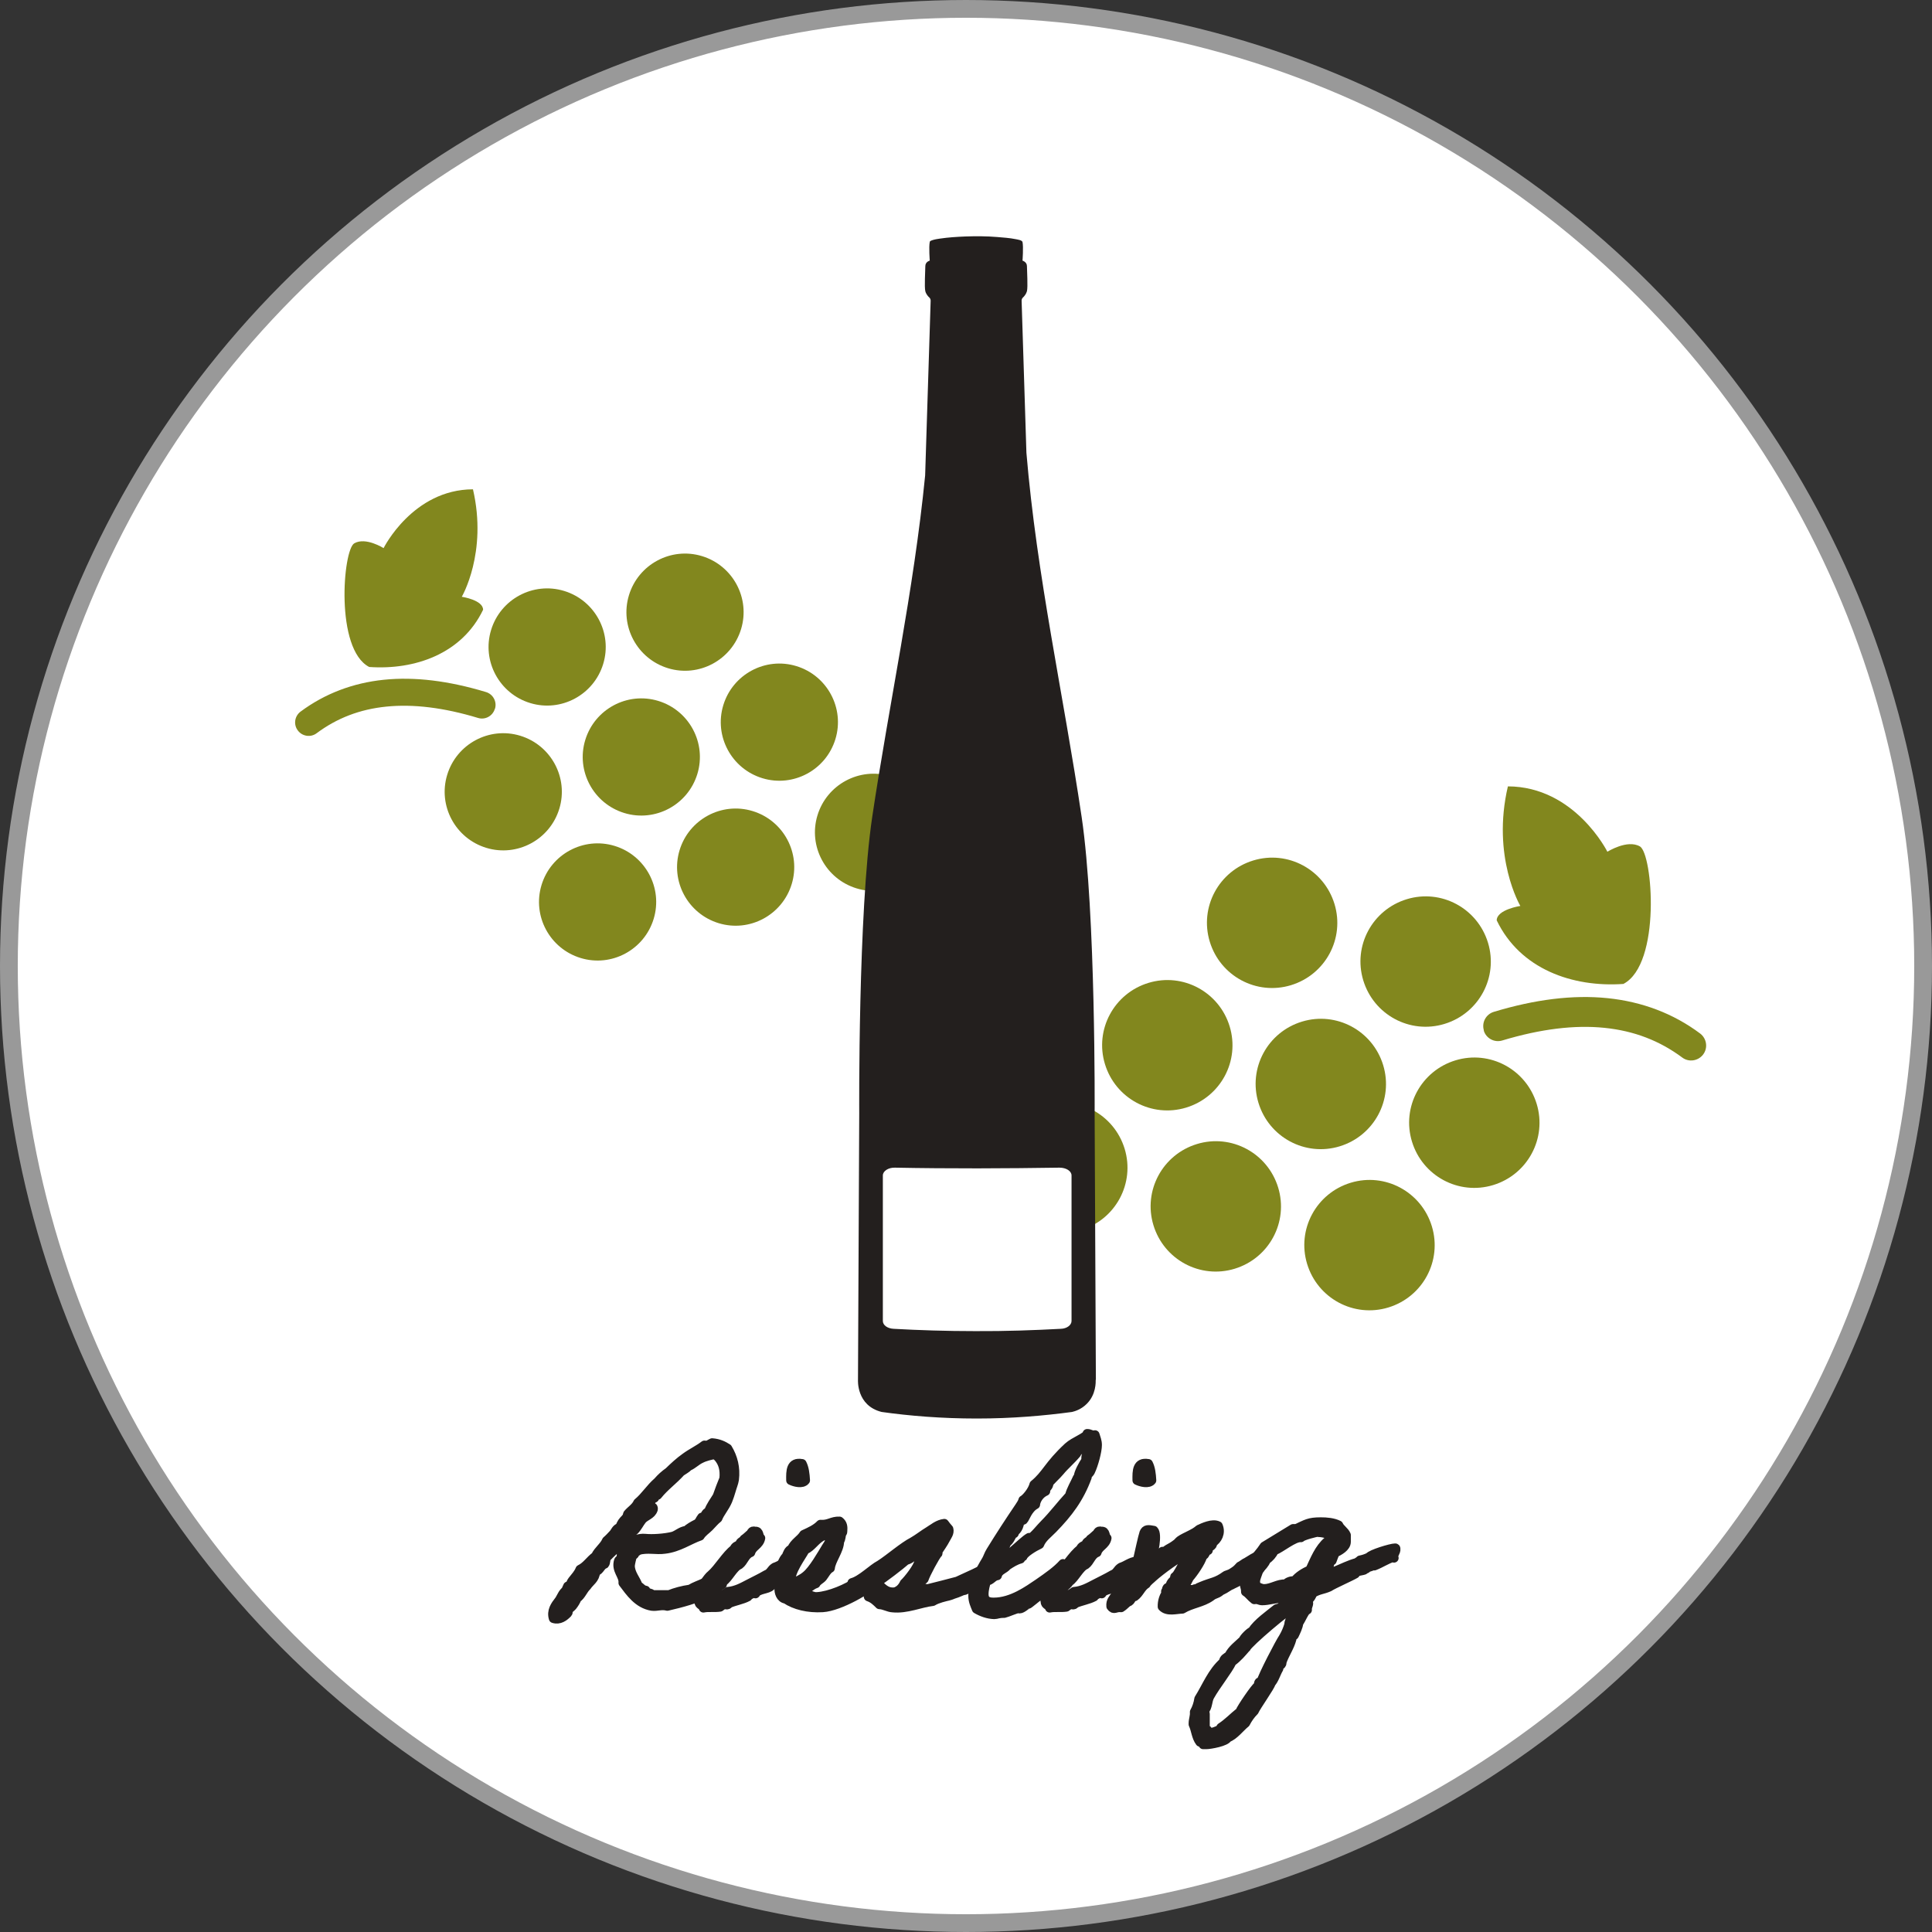
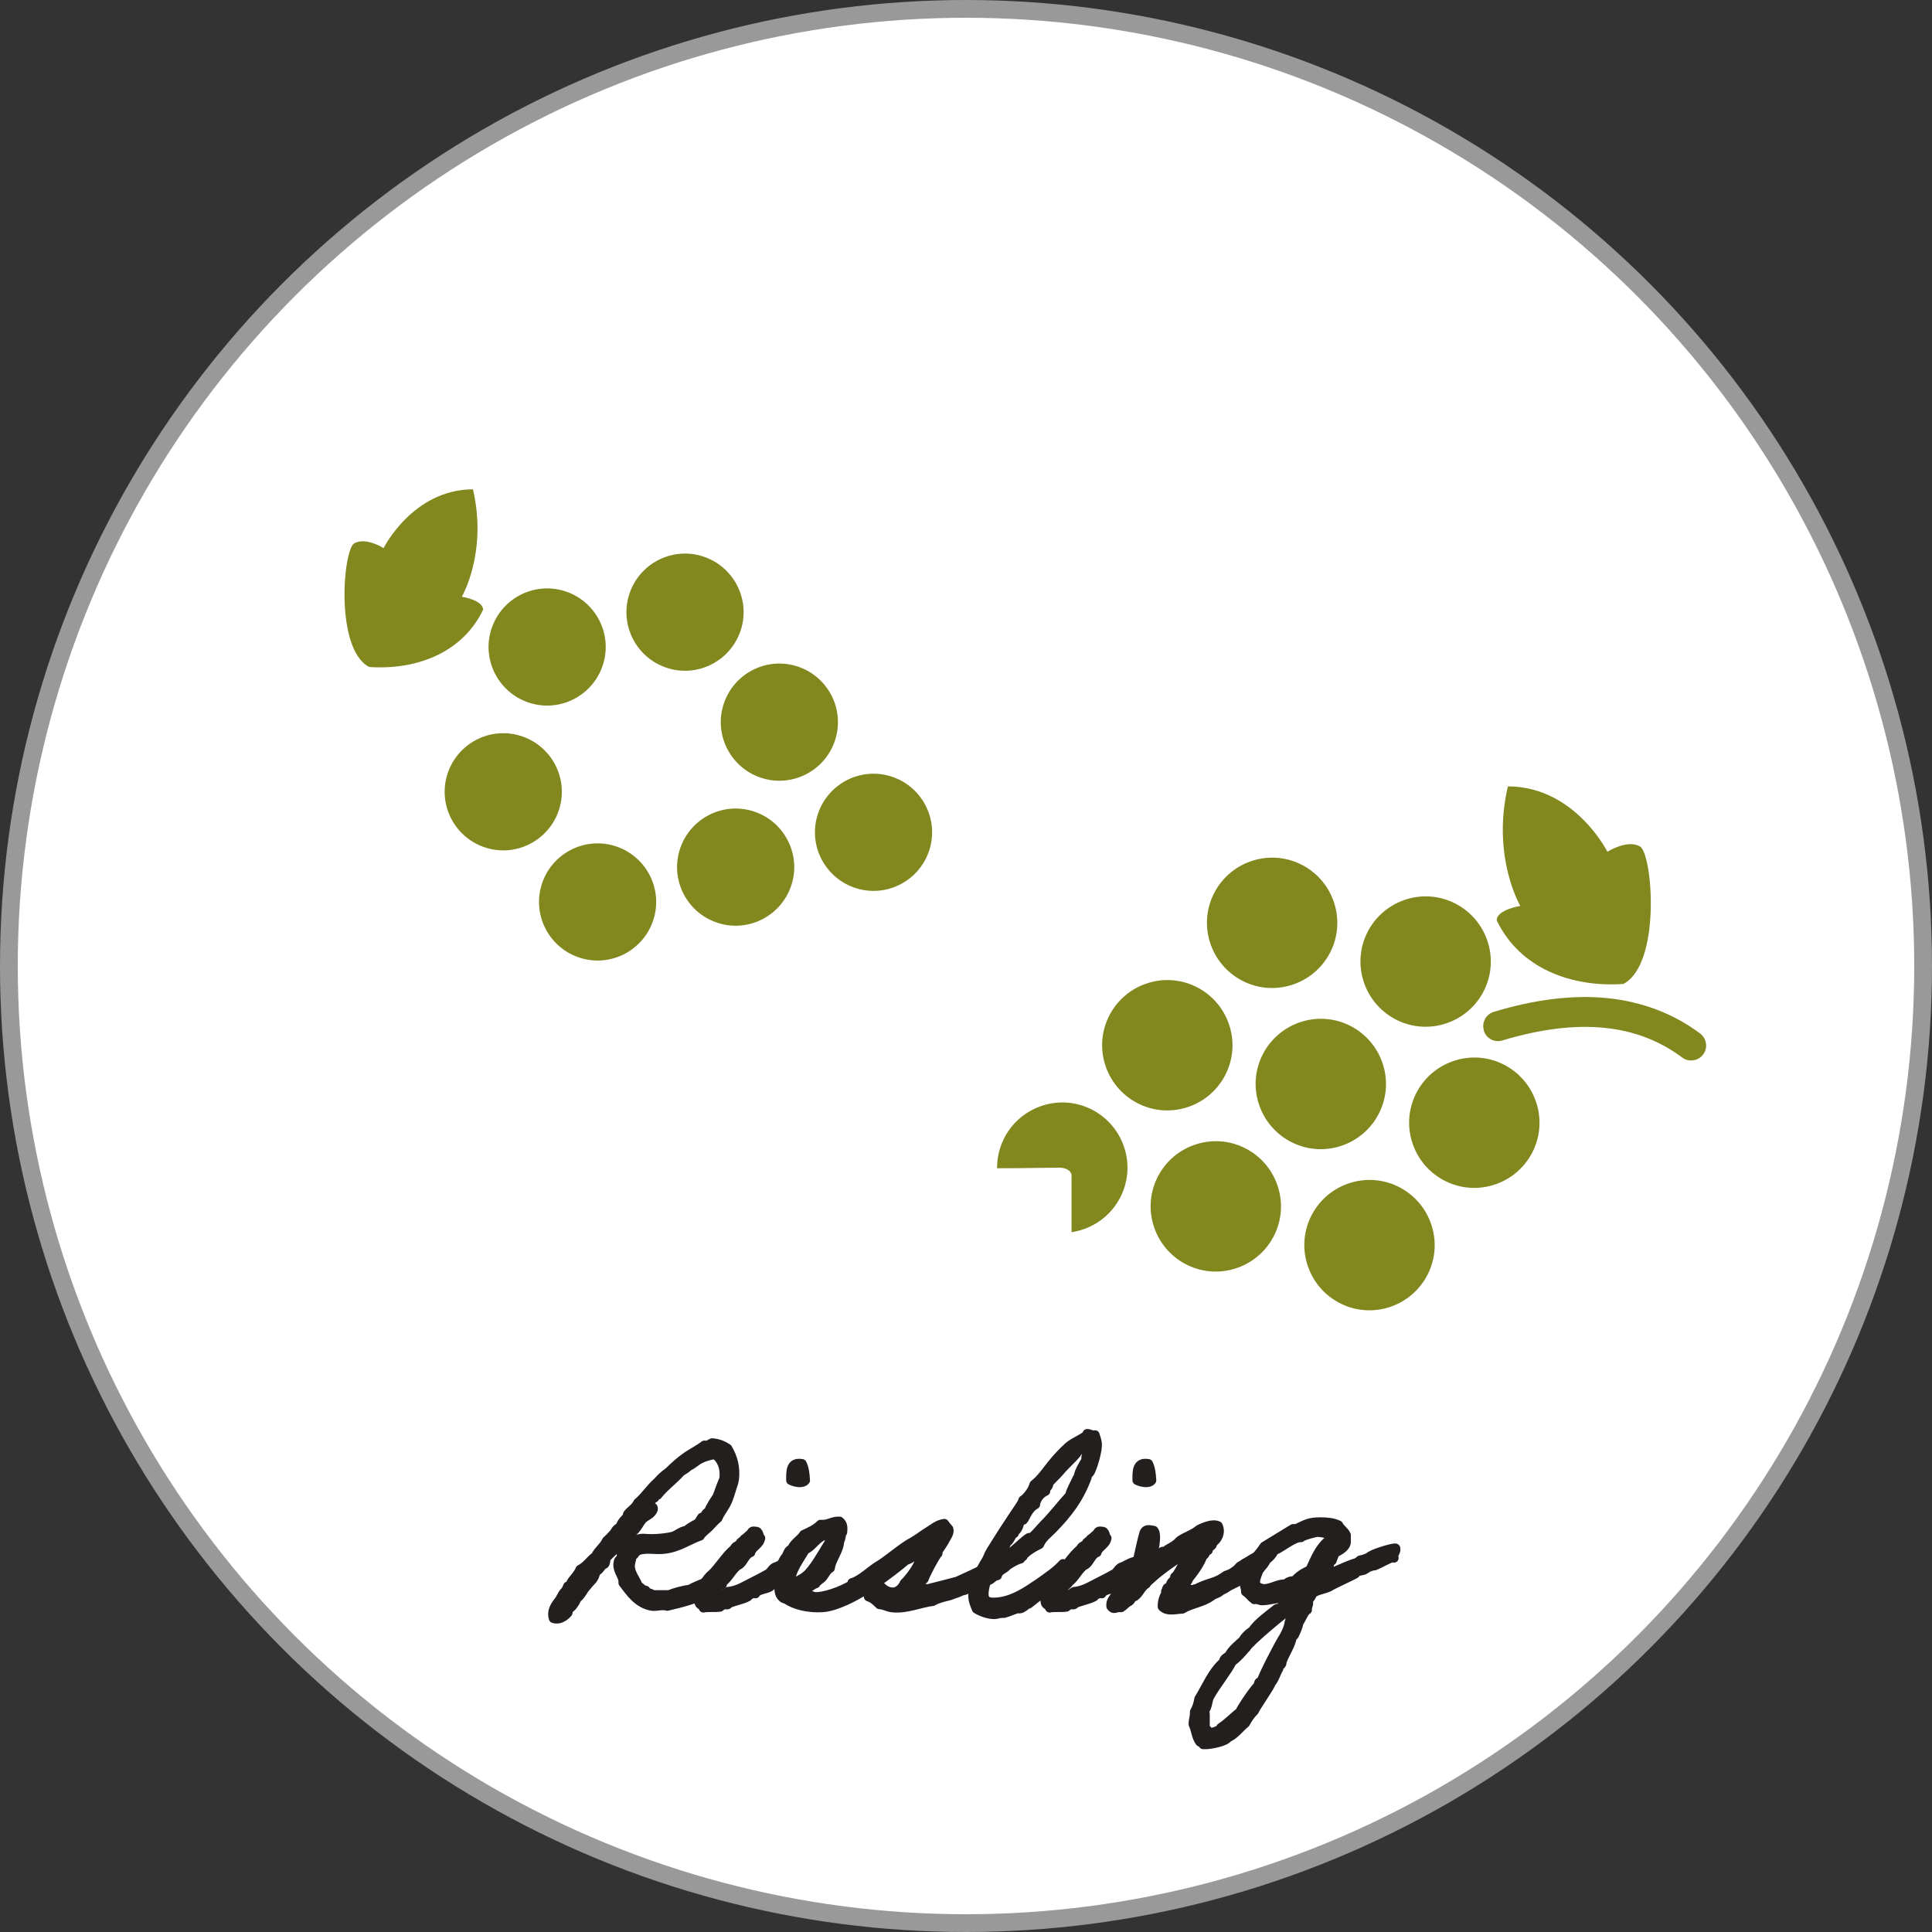
<svg xmlns="http://www.w3.org/2000/svg" id="_レイヤー_2" data-name="レイヤー 2" viewBox="0 0 108.74 108.74">
  <rect x="0" y="0" width="108.74" height="108.74" fill="#333333" stroke="none" />
  <defs>
    <style>
      .cls-1 {
        stroke: #999;
        stroke-miterlimit: 10;
      }

      .cls-1, .cls-2 {
        fill: #fff;
      }

      .cls-3, .cls-4, .cls-2 {
        stroke-width: 0px;
      }

      .cls-3, .cls-5 {
        fill: #231f1e;
      }

      .cls-4 {
        fill: #82871e;
      }

      .cls-5 {
        stroke: #231f1e;
        stroke-linecap: round;
        stroke-linejoin: round;
        stroke-width: .52px;
      }
    </style>
  </defs>
  <g id="_レイヤー_1-2" data-name="レイヤー 1">
    <g>
      <circle class="cls-1" cx="54.37" cy="54.37" r="53.87" />
      <g>
        <path class="cls-4" d="M63.3,64.66c-.59-1.94-2.63-3.04-4.57-2.45s-3.04,2.63-2.45,4.57,2.63,3.04,4.57,2.45c1.94-.59,3.04-2.63,2.45-4.57Z" />
        <path class="cls-4" d="M66.76,62.34c1.94-.59,3.04-2.63,2.45-4.57s-2.63-3.04-4.57-2.45c-1.94.59-3.04,2.63-2.45,4.57.59,1.94,2.63,3.04,4.57,2.45Z" />
        <path class="cls-4" d="M71.94,66.84c-.59-1.94-2.63-3.04-4.57-2.45s-3.04,2.63-2.45,4.57c.59,1.94,2.63,3.04,4.57,2.45,1.94-.59,3.04-2.63,2.45-4.57Z" />
        <path class="cls-4" d="M72.66,55.45c1.94-.59,3.04-2.63,2.45-4.57-.59-1.94-2.63-3.04-4.57-2.45-1.94.59-3.04,2.63-2.45,4.57.59,1.94,2.63,3.04,4.57,2.45Z" />
        <path class="cls-4" d="M70.83,62.07c.59,1.94,2.63,3.04,4.57,2.45,1.94-.59,3.04-2.63,2.45-4.57-.59-1.94-2.63-3.04-4.57-2.45-1.94.59-3.04,2.63-2.45,4.57Z" />
        <path class="cls-4" d="M80.59,69.02c-.59-1.94-2.63-3.04-4.57-2.45-1.94.59-3.04,2.63-2.45,4.57s2.63,3.04,4.57,2.45,3.04-2.63,2.45-4.57Z" />
        <path class="cls-4" d="M81.92,59.68c-1.94.59-3.04,2.63-2.45,4.57.59,1.94,2.63,3.04,4.57,2.45,1.94-.59,3.04-2.63,2.45-4.57-.59-1.94-2.63-3.04-4.57-2.45Z" />
        <path class="cls-4" d="M81.3,57.63c1.94-.59,3.04-2.63,2.45-4.57-.59-1.94-2.63-3.04-4.57-2.45-1.94.59-3.04,2.63-2.45,4.57.59,1.94,2.63,3.04,4.57,2.45Z" />
        <path class="cls-4" d="M85.57,50.99s-1.32.2-1.33.81c1.32,2.75,4.27,3.78,7.13,3.58,2.14-1.12,1.65-7.33.93-7.74-.71-.41-1.83.3-1.83.3,0,0-1.83-3.67-5.6-3.68-.93,3.97.7,6.73.7,6.73Z" />
        <path class="cls-4" d="M83.51,58c.13.44.6.7,1.05.56,2.16-.65,4.07-.88,5.74-.71,1.67.17,3.1.72,4.38,1.67.37.28.9.2,1.18-.17.28-.37.2-.9-.17-1.18-1.51-1.13-3.27-1.79-5.21-1.99-1.95-.2-4.08.07-6.4.77-.44.13-.7.6-.56,1.05Z" />
      </g>
      <g>
        <path class="cls-4" d="M46.01,45.89c.53-1.74,2.37-2.73,4.11-2.2,1.74.53,2.73,2.37,2.2,4.11-.53,1.74-2.37,2.73-4.11,2.2-1.74-.53-2.73-2.37-2.2-4.11Z" />
        <path class="cls-4" d="M42.91,43.8c-1.74-.53-2.73-2.37-2.2-4.11s2.37-2.73,4.11-2.2,2.73,2.37,2.2,4.11c-.53,1.74-2.37,2.73-4.11,2.2Z" />
        <path class="cls-4" d="M38.25,47.85c.53-1.74,2.37-2.73,4.11-2.2s2.73,2.37,2.2,4.11-2.37,2.73-4.11,2.2c-1.74-.53-2.73-2.37-2.2-4.11Z" />
        <path class="cls-4" d="M37.6,37.61c-1.74-.53-2.73-2.37-2.2-4.11s2.37-2.73,4.11-2.2c1.74.53,2.73,2.37,2.2,4.11-.53,1.74-2.37,2.73-4.11,2.2Z" />
-         <path class="cls-4" d="M39.25,43.56c-.53,1.74-2.37,2.73-4.11,2.2-1.74-.53-2.73-2.37-2.2-4.11s2.37-2.73,4.11-2.2c1.74.53,2.73,2.37,2.2,4.11Z" />
        <path class="cls-4" d="M30.48,49.81c.53-1.74,2.37-2.73,4.11-2.2,1.74.53,2.73,2.37,2.2,4.11-.53,1.74-2.37,2.73-4.11,2.2s-2.73-2.37-2.2-4.11Z" />
        <path class="cls-4" d="M29.28,41.41c1.74.53,2.73,2.37,2.2,4.11-.53,1.74-2.37,2.73-4.11,2.2s-2.73-2.37-2.2-4.11c.53-1.74,2.37-2.73,4.11-2.2Z" />
        <path class="cls-4" d="M29.84,39.57c-1.74-.53-2.73-2.37-2.2-4.11.53-1.74,2.37-2.73,4.11-2.2,1.74.53,2.73,2.37,2.2,4.11-.53,1.74-2.37,2.73-4.11,2.2Z" />
        <path class="cls-4" d="M26,33.59s1.19.18,1.19.73c-1.19,2.48-3.84,3.4-6.41,3.22-1.93-1-1.48-6.59-.84-6.96.64-.37,1.65.27,1.65.27,0,0,1.64-3.3,5.03-3.31.83,3.57-.63,6.05-.63,6.05Z" />
-         <path class="cls-4" d="M27.85,39.9c-.12.4-.54.63-.94.51-1.95-.59-3.66-.79-5.16-.64-1.5.15-2.79.65-3.93,1.5-.33.25-.81.18-1.06-.16-.25-.33-.18-.81.16-1.06,1.36-1.01,2.94-1.61,4.68-1.79,1.75-.18,3.66.06,5.75.69.4.12.63.54.51.94Z" />
      </g>
      <g>
        <path class="cls-5" d="M40.61,89.21s-.77.47-.74.44c-.68.34-1.48.56-2.31.75-.33-.09-.58.04-.87,0-.78-.13-1.22-.78-1.62-1.31.04-.42-.42-.71-.25-1.25.01-.03.12-.1.13-.13.04-.13.01-.33.05-.43.03-.04.1-.07.13-.13.04-.07.01-.12.07-.18.07-.09.23-.13.25-.25.29.01.47-.17.87-.13.38.04,1.08,0,1.56-.12.27-.09.44-.29.75-.33.16-.14.36-.26.56-.36.17-.07.21-.26.31-.38.21-.01.18-.27.38-.31.12-.34.33-.6.49-.87.12-.35.25-.68.38-1,.05-.52-.06-.88-.31-1.18-.05-.07-.14-.08-.13-.2-.33.07-.62.13-.87.26-.26.12-.43.32-.69.43-.12.13-.29.21-.43.31-.42.47-.92.82-1.31,1.31-.19-.05-.09.21-.25.18-.1.04-.1.2-.19.25-.08.27.25.14.19.38-.1.3-.44.36-.62.57-.16.2-.26.43-.44.61-.04.05-.14.03-.18.06-.05.05-.03.14-.06.2-.35.39-.9.82-1.31,1.25-.08.08-.04.29-.12.38-.23.08-.26.36-.51.43-.03.42-.32.55-.49.81-.22.21-.31.52-.56.69-.05.14-.14.29-.26.44-.04.05-.21.17-.25.25-.01.03.03.1,0,.13-.2.21-.47.42-.81.31-.13-.42.1-.73.31-1,.07-.09.1-.18.18-.31.05-.09.1-.16.2-.25.03-.04.07-.17.12-.26.01-.01.12-.04.13-.05.04-.09.04-.14.12-.25.17-.22.34-.39.44-.64.36-.17.56-.52.87-.74.16-.34.47-.53.62-.87.14-.12.26-.25.38-.38.12-.13.14-.3.38-.38.05-.21.16-.34.31-.49,0-.01.05-.07.07-.07.03-.04.03-.14.05-.18.18-.22.44-.36.57-.64.42-.35.7-.82,1.12-1.18.18-.21.39-.4.62-.56.3-.29.6-.57.94-.81.34-.25.73-.43,1.07-.69.22.04.3-.08.43-.13.38.03.64.16.87.31.31.51.46,1.1.38,1.75-.03.2-.12.4-.18.62-.06.2-.12.39-.19.56-.17.4-.44.69-.56,1-.18.14-.32.32-.49.49-.17.17-.38.3-.51.51-.61.21-1.2.65-1.99.74-.47.07-.96-.08-1.49.07-.01.05-.18.1-.2.18,0,.08-.09.08-.12.13-.03.03-.13.45-.13.56,0,.44.34.79.44,1.12.16.08.22.23.43.26.03.18.3.12.38.25h.94c.35-.14.75-.25,1.18-.31.26-.16.55-.25.82-.38.27-.13.51-.31.81-.38.12-.17.16.48.18.49Z" />
        <path class="cls-5" d="M42.53,89.69c-.03-.09-.43.1-.44.18-.31.17-.73.23-1.07.38-.07.14-.18.03-.31.07-.03.01-.16.12-.18.13-.33.05-.66-.01-.94.05-.04-.17-.26-.16-.25-.36-.05-.23-.01-.45.04-.57.12-.25.44-.78.65-.94.4-.34.86-1.13,1.29-1.44.04-.14.18-.2.31-.25.01-.18.2-.18.25-.31.12-.08.21-.17.31-.26.12-.05.08-.25.31-.18.26-.03.17.29.31.38-.07.39-.46.46-.56.81-.32.12-.39.51-.64.69-.33.13-.62.77-.91.95-.16.27-.51.36-.56.75.26.17.65-.05.82-.19.47-.04.83-.25,1.18-.43.34-.18.65-.32.99-.52.26-.1.26-.29.48-.42.27-.08.53-.31.86-.34.14.4-.09.79-.68,1.09-.09.13-.3.2-.4.31-.17.19-.73.16-.87.43ZM45.14,82.38c.13.25.17.58.19.94-.17.22-.61.1-.82,0-.01-.53-.01-1.05.62-.94Z" />
        <path class="cls-5" d="M49.2,89.08c-.2.31-1.92,1.34-2.9,1.4-.82.05-1.57-.14-2.07-.48-.3-.04-.4-.39-.38-.62-.05-.26-.13-.58-.05-.88,0,0,.05-.03.05-.06.04-.13.25-.75.4-.82.07-.18.13-.38.31-.44.14-.35.49-.51.68-.81.35-.16.69-.31.94-.57.46.04.64-.2,1.07-.18.18.14.2.31.18.56,0,.1-.03.08-.05.13-.05.09-.03.31-.13.43,0,.51-.48,1.07-.52,1.52-.18.09-.31.36-.43.51-.12.14-.3.2-.38.36-.3.1-.46.34-.75.44.2.17.51.25.69.3h.13c.69-.04,1.72-.47,2.26-.87.12-.09.38-.22.49-.27.12-.04.36-.17.49-.17,0,.03,0,.47-.04.53ZM46.25,86.48c-.38.21-.58.6-.94.75-.23.43-.82,1.17-.83,1.83.2.01.43-.09.51-.13.16-.09.25-.14.38-.25.39-.31.9-1.21,1.13-1.59.12-.18.26-.38.26-.62-.01-.04-.01-.12-.06-.12-.17.12-.34.06-.44.12Z" />
        <path class="cls-5" d="M47.99,89.69c0-.25,0-.61-.03-.61.52-.14,1.13-.78,1.57-1.01.55-.35,1.29-1.01,1.87-1.31.31-.18.58-.4.88-.58.26-.16.52-.39.87-.43.07.1.16.21.25.31.06.22-.1.4-.18.56-.13.25-.29.47-.44.7-.01.03.03.1,0,.12-.12.1-.7,1.18-.77,1.43-.17.16-.38.29-.43.56.14.18.36-.09.62,0,.55-.13,1.13-.29,1.68-.43.62-.29,1.29-.57,1.86-.91,0,.27.05.61-.04.53-.14.05-.34.27-.47.33-.04.01-.16.12-.2.12-.08.03-.12.03-.18.07-.21.09-.3.23-.47.33-.07.04-.13.05-.2.06-.13.05-.29.13-.43.17-.14.04-.18.08-.38.13-.17.04-.62.14-.87.3-.7.08-1.47.44-2.25.36-.25-.01-.48-.17-.75-.18-.17-.17-.35-.35-.62-.44-.06-.17-.06-.36,0-.53-.19-.05-.19.09-.31.12-.04.09-.23.01-.25.13-.16.09-.35.18-.35.13ZM50.9,89.11c.19-.17.78-.91.82-1.22.17-.06.22-.51.38-.57-.01-.14.01-.23.13-.25-.01-.08-.03-.16-.13-.13-.01.09-.1.1-.12.18-.46.12-.52.6-.99.7-.3.27-1.29,1.03-1.65,1.25.31.26.51.6,1.05.53.25-.09.4-.26.51-.49Z" />
        <path class="cls-5" d="M59.75,88.7s-.58.68-.78.77c-.17.08-.3.34-.47.34-.16.1-.6.49-.65.49-.08,0-.31.25-.47.25-.03,0-.06-.01-.08-.01-.12,0-.6.22-.78.26-.35,0-.4.07-.56.07-.36-.01-.71-.14-1-.31-.09-.23-.2-.44-.2-.75,0-.62.36-1.35.75-1.99.08-.13.14-.34.25-.51.51-.83,1.07-1.69,1.62-2.5.07-.12.16-.22.2-.38.16-.08.53-.51.62-.87.71-.58.79-1.07,1.92-2.12.35-.32,1.07-.56,1.07-.75.16,0,.21.08.35.08.03,0,.05,0,.09-.01.05.18.13.34.13.57,0,.34-.2,1.1-.39,1.49-.06.12-.18.16-.18.31-.44,1.2-1.07,2.03-1.94,2.92-.26.27-.6.51-.74.87-.34.16-.86.48-.94.69-.12,0-.12.04-.13.13-.29.08-.52.23-.75.38-.16.21-.49.25-.56.56-.27.04-.34.29-.62.31-.05.21-.13.47-.13.73,0,.42.29.46.55.46,1.03,0,1.96-.69,2.5-1.05.58-.4,1.07-.75,1.4-1.12.04.01-.09.75-.09.7ZM60.59,81.81c-.29.35-.69.69-.94,1-.14.18-.62.61-.62.68,0,.21-.18.21-.18.44-.46.21-.57.65-.57.75-.43.23-.58.78-.68.87-.05.04-.17-.01-.2.07-.08.55-.31.53-.31.66,0,.07-.13.04-.13.1,0,.05-.2.42-.29.42,0,0-.16.39-.16.34,0,.13-.36.66-.47.75.47,0,1.5-1.14,1.88-1.35.03,0,.07.01.08.01.14,0,.61-.6.77-.75.51-.51.94-1.09,1.43-1.62.09-.35.29-.66.44-1,.08.04.06-.04.06-.09,0-.17.26-.68.43-.9-.01-.04-.01-.08-.01-.12,0-.2.12-.33.12-.46,0-.12-.1-.16-.2-.16-.19,0-.34.22-.47.35Z" />
        <path class="cls-5" d="M62.02,89.69c-.03-.09-.43.1-.44.18-.31.17-.73.23-1.07.38-.07.14-.18.03-.31.07-.03.01-.16.12-.18.13-.33.05-.66-.01-.94.05-.04-.17-.26-.16-.25-.36-.05-.23-.01-.45.04-.57.12-.25.44-.78.65-.94.4-.34.86-1.13,1.29-1.44.04-.14.18-.2.31-.25.01-.18.2-.18.25-.31.12-.08.21-.17.31-.26.12-.05.08-.25.31-.18.26-.03.17.29.31.38-.07.39-.46.46-.56.81-.32.12-.39.51-.64.69-.33.13-.62.77-.91.95-.16.27-.51.36-.56.75.26.17.65-.05.82-.19.47-.04.83-.25,1.18-.43.34-.18.65-.32.99-.52.26-.1.26-.29.48-.42.27-.08.53-.31.86-.34.14.4-.09.79-.68,1.09-.09.13-.3.2-.4.31-.17.19-.73.16-.87.43ZM64.63,82.38c.13.25.17.58.19.94-.17.22-.61.1-.82,0-.01-.53-.01-1.05.62-.94Z" />
        <path class="cls-5" d="M69.33,89.2c-.22.08-.27.18-.62.34-.22.2-.34.14-.57.33-.48.34-1.08.38-1.59.69-.36.01-.85.17-1.13-.13-.01-.31.09-.56.2-.74.01-.03-.03-.12,0-.13.07-.05.01-.1.07-.18.01-.04.09-.01.12-.07.07-.1.07-.17.13-.25.04-.06.13-.12.18-.19.01-.01-.01-.1,0-.12.07-.05.08-.07.13-.13.13-.18.53-.95.69-1.24-.52.18-1.65,1.03-2.04,1.38-.12.12-.31.25-.39.39-.29.18-.38.52-.65.71-.21.01-.18.27-.38.31-.13.09-.23.22-.38.31-.32-.04-.4.17-.57-.07-.03-.31.14-.43.25-.62.17-.12.26-.33.38-.49.19-.38.73-1.1.88-1.55.05-.22.29-1.31.35-1.47.09-.22.23-.2.55-.14.22.21,0,1.35-.16,1.61.09.04,0,.07,0,.13h-.07c.04.18.1-.09.2-.06.12,0,.04-.17.21-.12.06-.17.25-.22.31-.38.14.04.2-.07.31-.13.17-.09.31-.17.49-.31.06-.04.13-.14.19-.18.3-.21.78-.36,1.07-.62.22-.1.75-.36,1.07-.2.18.4-.05.79-.31.94.03.25-.26.19-.25.44-.18.03-.14.27-.31.31-.09.35-.55,1-.75,1.22-.08.17-.16.31-.26.44-.18.03-.12.3-.25.38.1.17.23-.14.38-.13.13-.05.34.04.44-.05.17-.01.17-.08.31-.12.68-.29.88-.23,1.44-.64.27-.1.25-.08.47-.23.16-.1.23-.2.32-.29.1-.04.29-.2.38-.23.25-.13.44-.34.82-.35.07.61-.08.86-.27.87-.12,0-.33.08-.34.13-.26.22-.75.49-1.04.62Z" />
        <path class="cls-5" d="M78.43,87.64c-.4.13-.69.34-1.08.49h-.05c-.13,0-.18.1-.33.07-.03.12-.12.09-.2.17-.21.07-.38.03-.49.21-.27.16-1.23.58-1.47.74-.36.16-.58.14-.92.35-.08.17-.13.3-.31.43.04.04.07.08.07.13,0,.13-.09.22-.07.38-.13,0-.36.58-.49.74,0,.18-.17.52-.25.69-.08.03-.14.1-.13.2-.12.46-.4.84-.56,1.3v.05c0,.16-.22.13-.18.33-.16.27-.23.58-.44.82.01.12-.83,1.3-.94,1.56-.2.2-.36.43-.49.68-.29.23-.66.72-1,.82-.08.23-.99.39-1.21.39h-.17c-.03-.09-.09-.14-.18-.14-.22-.29-.23-.68-.38-1v-.05c0-.22.09-.4.07-.64.13-.23.21-.48.25-.74.44-.7.74-1.51,1.38-2.07.01-.2.18-.26.31-.36.18-.36.52-.6.81-.88,0-.09.39-.48.49-.49.31-.48.94-.91,1.38-1.27l.18-.05c.2-.14.39-.27.57-.44l.1-.13.14-.22c-.25.01-.56.09-.75.25-.35,0-.7.13-1.05.13-.16,0-.23-.1-.44-.06-.18-.13-.31-.33-.49-.44v-.05c0-.16-.08-.3-.08-.46,0-.43.25-.78.39-1.17.27-.26.53-.56.74-.88l1.62-.99h.18c.57-.26.7-.38,1.38-.38.32,0,.7.03,1,.18.1.22.34.34.43.56v.38c0,.3-.4.51-.62.62-.08.14-.12.3-.18.44-.13.05-.18.31-.18.46v.05l.16.08c.09,0,.17.09.2,0,.42-.17.78-.36,1.22-.48.08-.07.12-.07.18-.14.2-.04.34-.09.51-.17.09-.16,1.23-.51,1.47-.51.01,0,.03.01.03.04.03.18-.18.33-.1.52ZM70.15,92.72c-.25.29-.49.58-.81.81-.23.49-.9,1.31-1.25,1.94-.14.25-.1.62-.31.82.03.05.05.12.05.17v.81c0,.13.21.03.13.21.04.03.08.04.13.04.19,0,.38-.09.56-.17l.07-.12c.4-.26.69-.58,1.07-.88.05-.18.9-1.42.99-1.43.1-.05-.01-.31.2-.25.08-.34,1.05-2.21,1.25-2.5.16-.27.25-.51.31-.71.01-.34.31-.58.31-.94,0-.03.01-.05-.03-.05-.22,0-2.59,2.02-2.67,2.26ZM74.21,86.23c-.14,0-.92.21-.99.31-.38-.04-1.13.6-1.51.74-.09.21-.25.38-.43.51-.1.22-.26.4-.44.56-.03.23-.18.44-.18.68,0,.09.04.18.07.26.14.05.26.13.42.13.42,0,.81-.3,1.2-.26.14-.13.31-.2.51-.18.23-.29.55-.47.87-.62.27-.57.51-1.21,1-1.62.16-.04.22-.04.38,0v-.05c0-.31-.65-.44-.88-.44Z" />
      </g>
      <g>
-         <path class="cls-3" d="M61.68,77.66l-.07-15s.07-11.28-.73-16.67c-1.02-6.87-2.53-13.58-3.11-20.51l-.27-8.55c0-.07.02-.13.07-.18.08-.07.19-.21.23-.36.06-.25,0-1.17,0-1.41s-.25-.31-.25-.31c0,0,.06-.77,0-1.05-.03-.11-.3-.14-.39-.16-.34-.07-.7-.09-1.04-.12-.6-.05-1.19-.05-1.79-.03-.48.02-.96.05-1.43.12-.13.02-.27.04-.4.08-.05.02-.16.04-.17.11-.06.28,0,1.05,0,1.05,0,0-.25.06-.25.31s-.06,1.17,0,1.41c.04.16.15.29.23.36.05.05.07.11.07.18,0,0-.31,9.82-.31,9.83-.64,6.49-2.02,12.8-2.98,19.23-.8,5.39-.73,16.67-.73,16.67l-.07,15s-.1,1.45,1.33,1.81c1.56.22,3.36.37,5.36.37s3.8-.16,5.36-.37c.17-.04.52-.15.82-.45.54-.53.51-1.24.51-1.36Z" />
        <path class="cls-2" d="M60.31,74.35c0,.23-.26.43-.6.44-1.49.08-3.1.14-4.82.13-1.63,0-3.17-.05-4.6-.13-.35-.02-.6-.21-.6-.44v-8.19c0-.25.31-.45.68-.44,1.51.03,3.07.04,4.65.04,1.57,0,3.11-.02,4.61-.04.38,0,.68.19.68.44v8.19Z" />
      </g>
    </g>
  </g>
</svg>